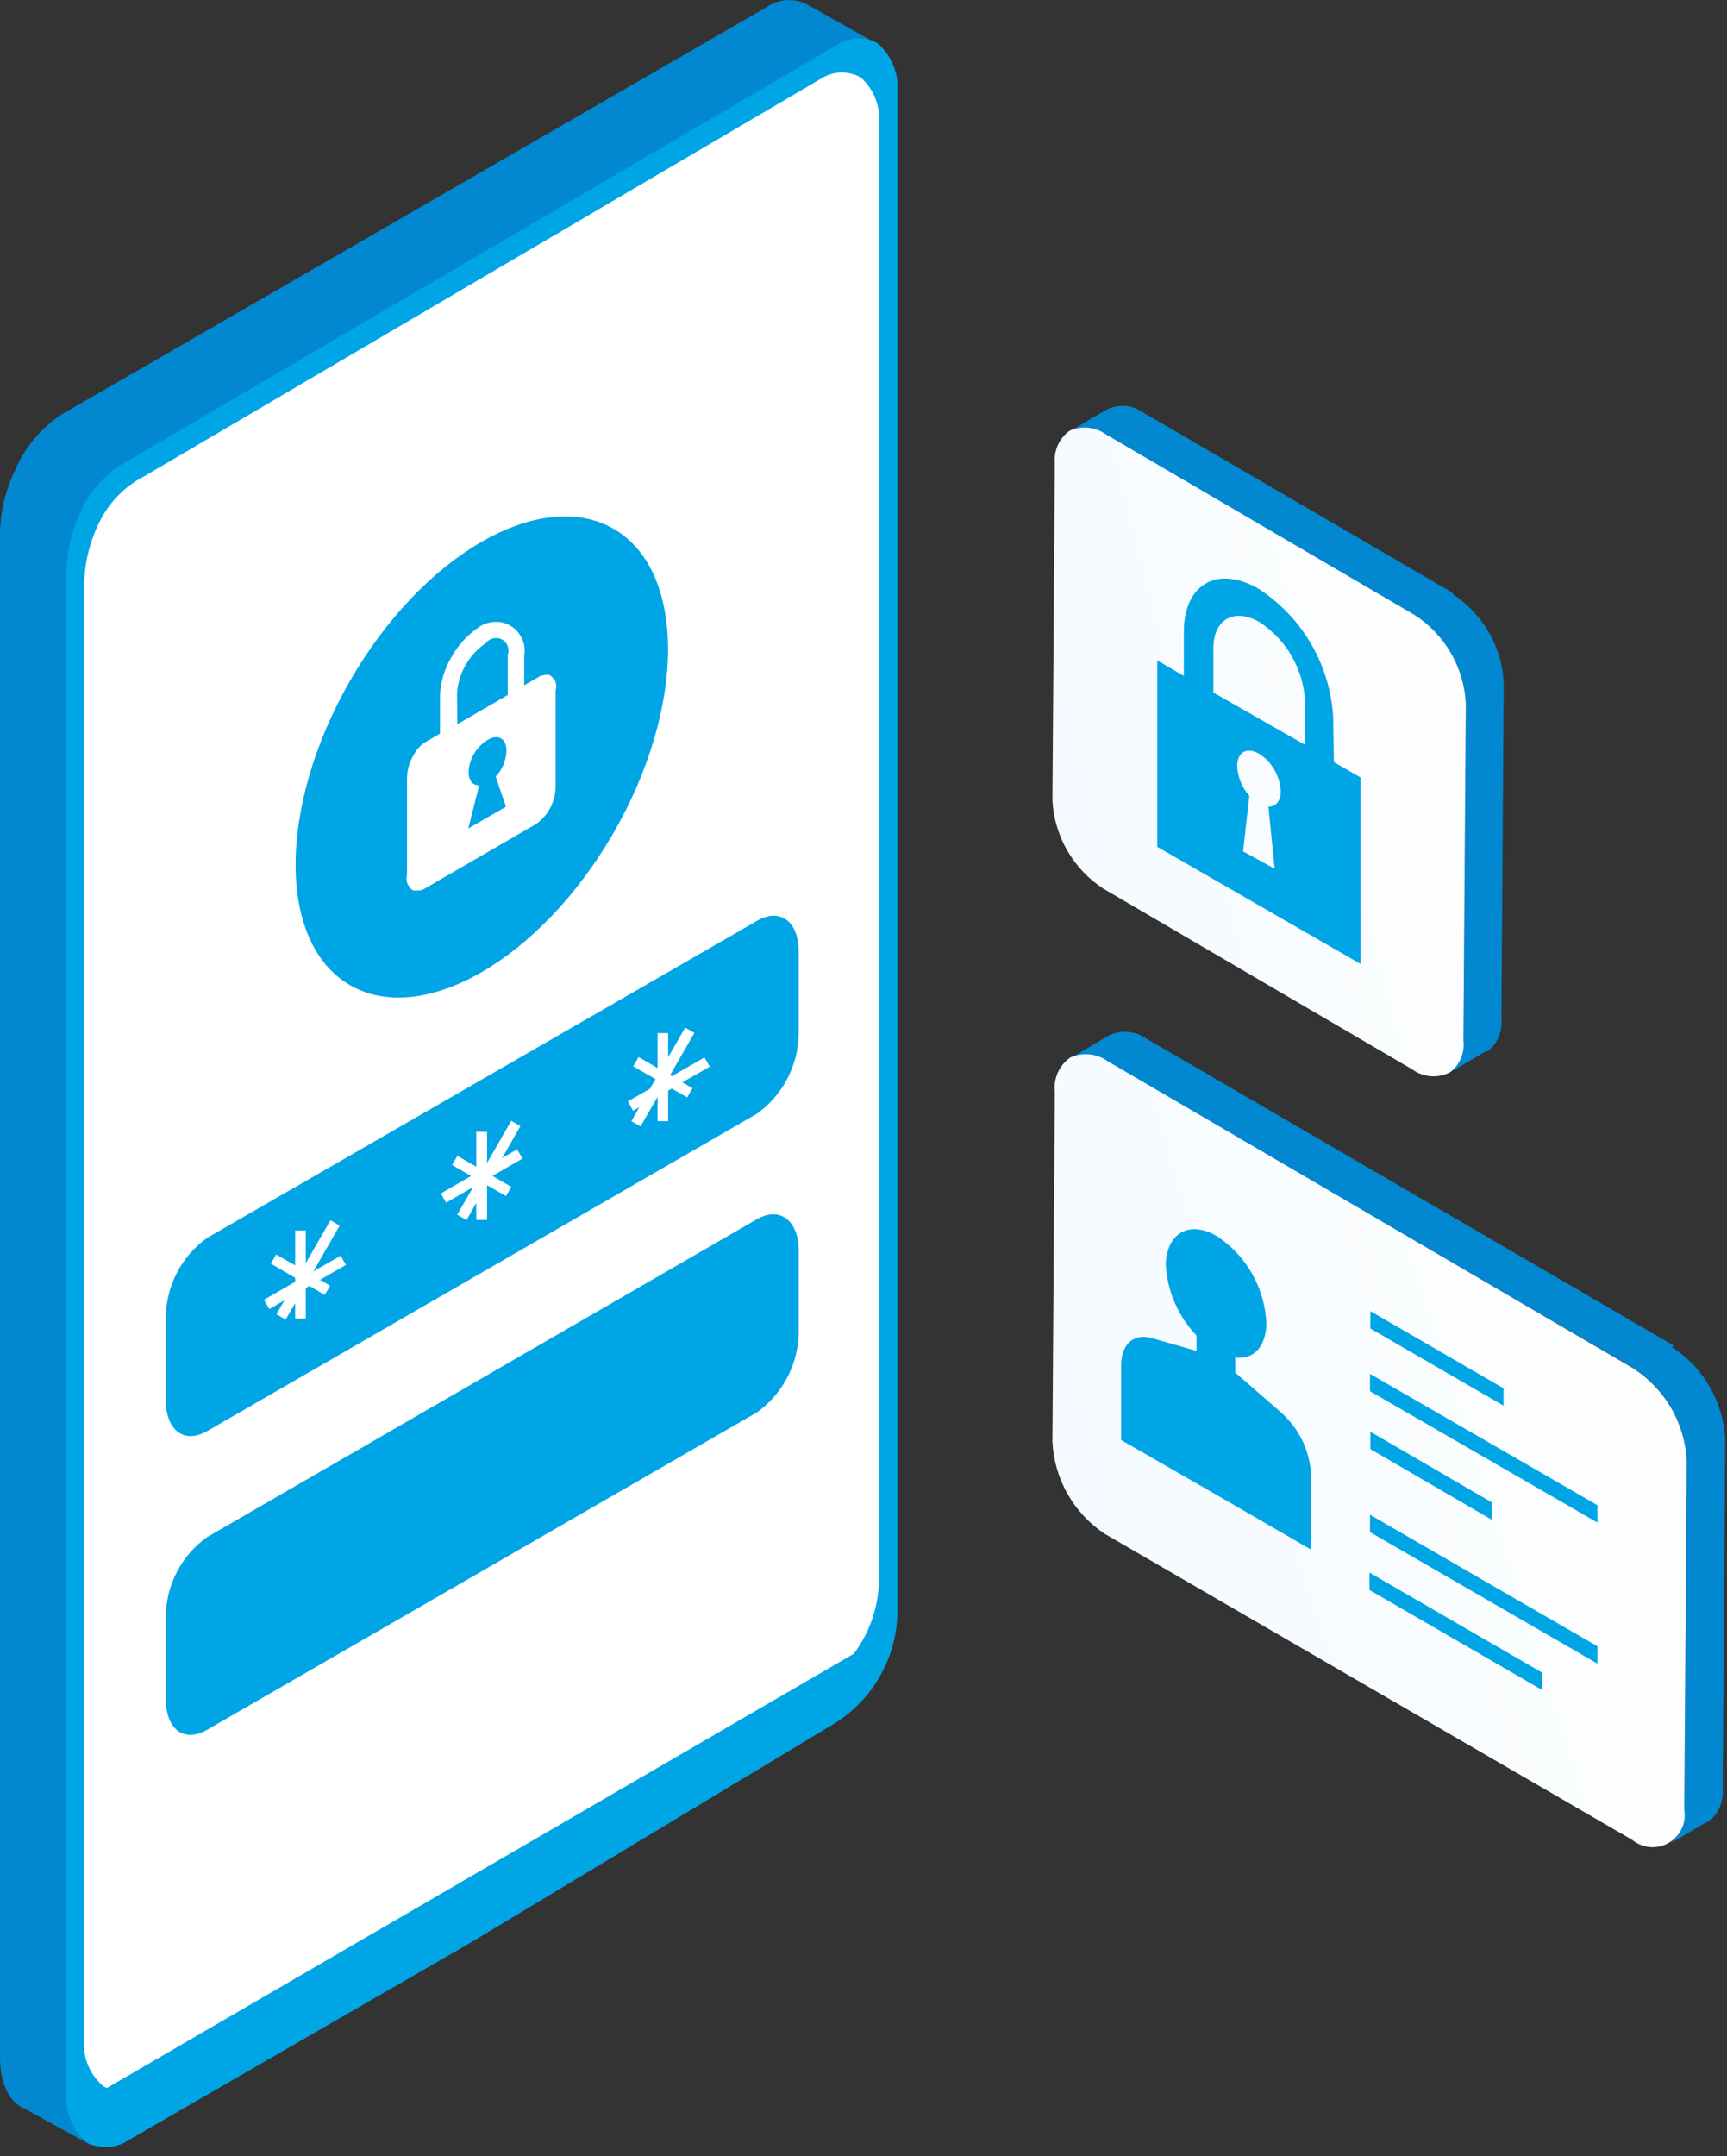
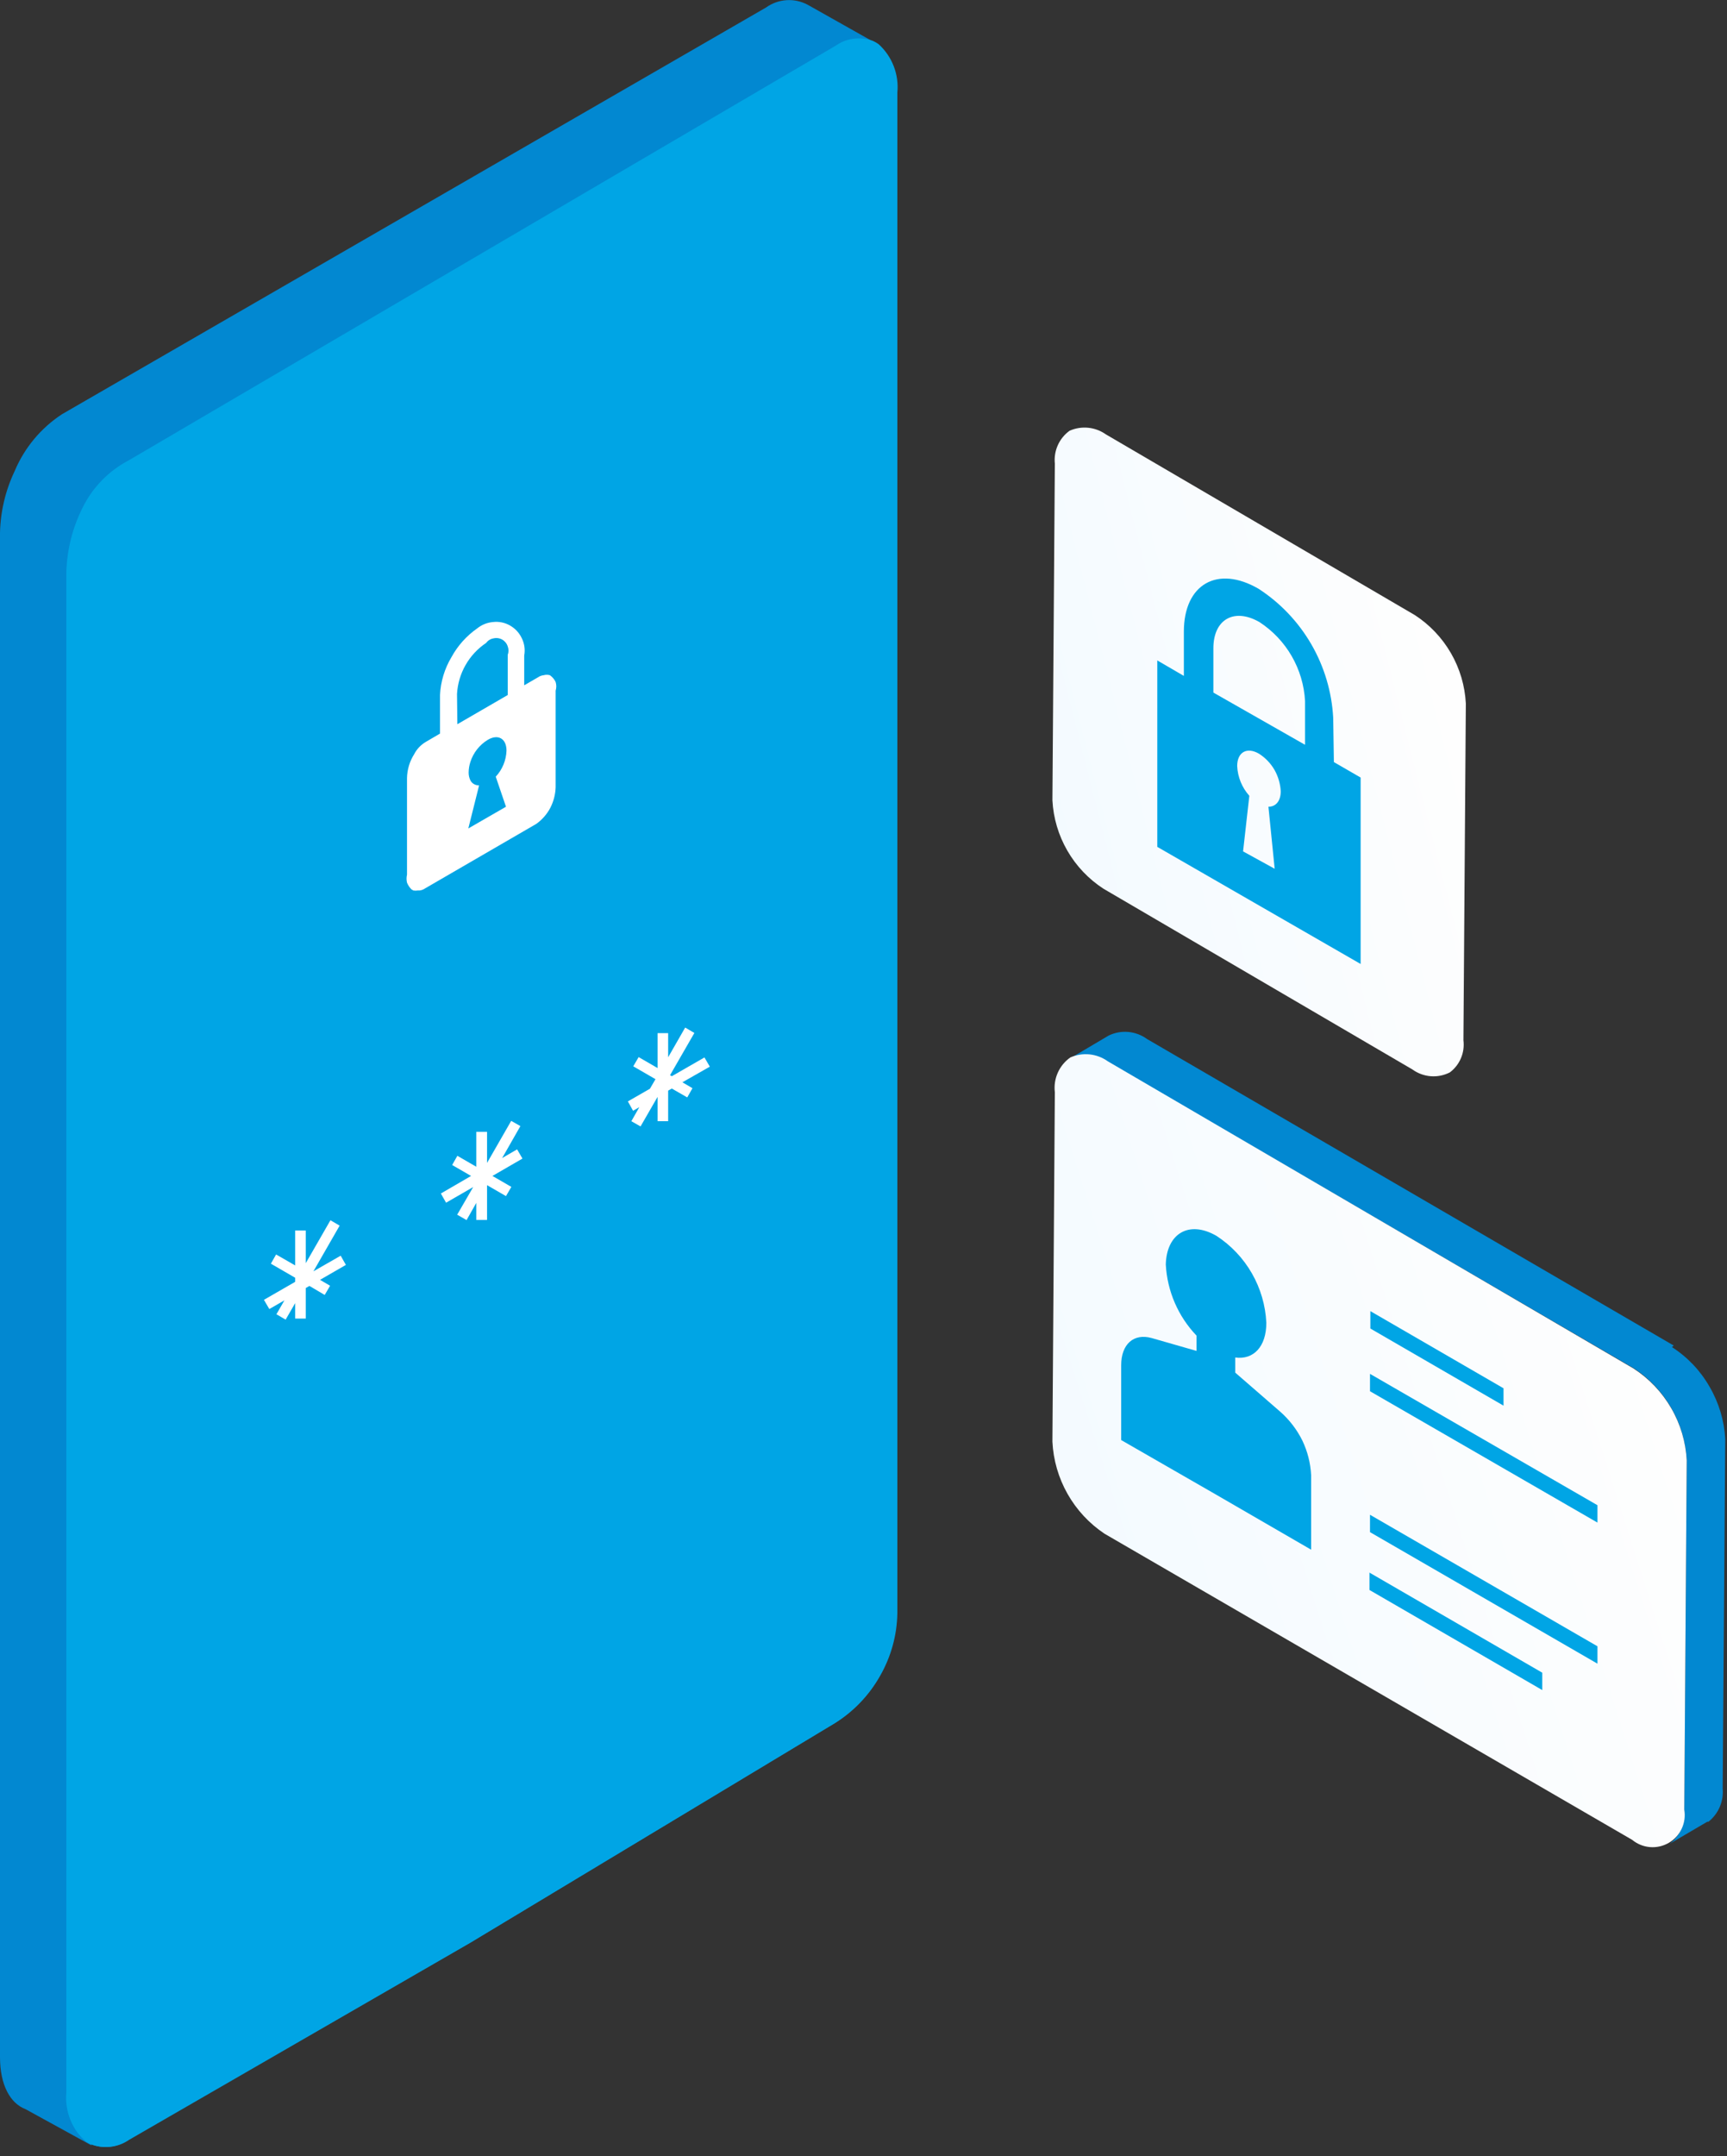
<svg xmlns="http://www.w3.org/2000/svg" width="113" height="141" viewBox="0 0 113 141" fill="none">
  <rect x="0" y="0" width="113" height="141" fill="#333333" stroke="none" />
  <g clip-path="url(#clip0_3860_13334)">
-     <path d="M95.049 38.765L74.837 26.995C74.492 26.742 74.084 26.588 73.657 26.55C73.231 26.512 72.802 26.591 72.417 26.779L69.986 28.211C70.367 28.036 70.788 27.966 71.206 28.008C71.623 28.05 72.021 28.202 72.361 28.449L92.572 40.22C93.545 40.855 94.354 41.711 94.935 42.718C95.515 43.724 95.85 44.853 95.912 46.014L95.754 68.021C95.792 68.421 95.729 68.825 95.57 69.194C95.412 69.564 95.162 69.887 94.845 70.134L97.219 68.748H97.276H97.344C97.654 68.497 97.897 68.175 98.054 67.808C98.21 67.442 98.275 67.043 98.242 66.646L98.389 44.628C98.329 43.468 97.994 42.339 97.412 41.333C96.827 40.332 96.019 39.48 95.049 38.845V38.765Z" fill="#0288D1" />
    <path d="M95.754 68.02L95.912 46.002C95.852 44.843 95.518 43.715 94.937 42.709C94.356 41.704 93.546 40.851 92.572 40.219L72.36 28.404C72.019 28.162 71.621 28.013 71.205 27.971C70.788 27.929 70.369 27.996 69.986 28.165C69.65 28.406 69.385 28.732 69.215 29.109C69.046 29.486 68.978 29.901 69.02 30.312L68.861 52.331C68.922 53.49 69.256 54.618 69.837 55.623C70.417 56.628 71.228 57.482 72.201 58.113L92.413 69.929C92.764 70.185 93.18 70.338 93.613 70.373C94.046 70.407 94.48 70.32 94.867 70.122C95.187 69.881 95.438 69.56 95.593 69.191C95.749 68.822 95.804 68.418 95.754 68.02Z" fill="url(#paint0_linear_3860_13334)" />
    <path d="M87.278 49.832L89.028 50.843V63.034L75.723 55.376V43.185L77.462 44.197V41.299C77.462 38.198 79.666 36.937 82.358 38.505C83.777 39.427 84.958 40.671 85.805 42.136C86.652 43.601 87.141 45.245 87.233 46.935L87.278 49.832ZM85.392 48.696V45.844C85.336 44.808 85.036 43.8 84.517 42.901C83.998 42.003 83.274 41.24 82.404 40.675C80.757 39.731 79.393 40.493 79.393 42.39V45.287L85.381 48.696H85.392ZM83.404 56.808L82.995 52.752C83.472 52.752 83.801 52.388 83.801 51.74C83.774 51.249 83.634 50.771 83.392 50.343C83.144 49.915 82.798 49.553 82.381 49.286C81.586 48.821 80.95 49.184 80.95 50.093C80.984 50.813 81.264 51.499 81.745 52.036L81.336 55.672L83.404 56.808Z" fill="#00A5E5" />
    <path d="M109.512 87.983L75.053 67.941C74.695 67.679 74.272 67.519 73.829 67.479C73.387 67.439 72.942 67.52 72.542 67.714L70.043 69.191C70.437 69.01 70.872 68.938 71.304 68.982C71.735 69.026 72.147 69.184 72.497 69.441L106.956 89.505C107.957 90.17 108.788 91.062 109.38 92.108C109.972 93.154 110.309 94.326 110.364 95.527L110.205 118.374C110.244 118.788 110.179 119.205 110.014 119.586C109.849 119.967 109.59 120.301 109.262 120.556L111.705 119.124H111.784C112.109 118.867 112.364 118.533 112.527 118.152C112.689 117.771 112.755 117.355 112.716 116.943L112.886 94.095C112.819 92.894 112.469 91.726 111.864 90.687C111.264 89.633 110.418 88.74 109.398 88.085L109.512 87.983Z" fill="#0288D1" />
    <path d="M110.205 118.33L110.364 95.494C110.302 94.294 109.956 93.125 109.353 92.085C108.751 91.041 107.91 90.153 106.899 89.495L72.485 69.397C72.133 69.145 71.722 68.99 71.291 68.946C70.861 68.903 70.427 68.972 70.031 69.147C69.673 69.399 69.39 69.743 69.212 70.143C69.034 70.543 68.967 70.984 69.02 71.419L68.861 94.267C68.919 95.467 69.258 96.637 69.85 97.683C70.442 98.728 71.271 99.621 72.27 100.288L106.797 120.307C107.128 120.58 107.534 120.745 107.962 120.78C108.389 120.815 108.817 120.718 109.188 120.503C109.559 120.288 109.855 119.965 110.037 119.576C110.219 119.188 110.278 118.753 110.205 118.33Z" fill="url(#paint1_linear_3860_13334)" />
    <path d="M79.598 80.814C80.552 81.435 81.345 82.274 81.912 83.262C82.479 84.249 82.803 85.358 82.858 86.495C82.858 88.063 82.018 88.926 80.825 88.767V89.756L83.756 92.3C84.359 92.828 84.853 93.469 85.21 94.186C85.552 94.898 85.749 95.67 85.79 96.459V101.333L79.529 97.709L73.36 94.164V89.278C73.36 87.892 74.178 87.165 75.36 87.495L78.291 88.335V87.336C77.087 86.077 76.373 84.428 76.28 82.689C76.326 80.666 77.791 79.769 79.598 80.814Z" fill="#00A5E5" />
-     <path d="M97.617 98.243V99.379L89.664 94.755V93.619L97.617 98.243Z" fill="#00A5E5" />
    <path d="M104.524 98.425V99.561L89.641 90.972V89.836L104.524 98.425Z" fill="#00A5E5" />
    <path d="M98.378 90.779V91.915L89.664 86.871V85.734L98.378 90.779Z" fill="#00A5E5" />
    <path d="M100.912 109.376V110.512L89.607 103.968V102.832L100.912 109.376Z" fill="#00A5E5" />
    <path d="M104.524 107.649V108.786L89.641 100.185V99.049L104.524 107.649Z" fill="#00A5E5" />
    <path d="M57.443 2.898L52.944 0.365L52.819 0.296C52.396 0.077 51.921 -0.022 51.445 0.012C50.97 0.047 50.513 0.212 50.126 0.489L4.056 27.086C2.68 27.986 1.604 29.276 0.966 30.79C0.362 32.055 0.032 33.434 0 34.835L0 134.508C0 136.326 0.659 137.53 1.67 137.916L5.976 140.28V136.451L5.51 33.062L54.194 4.795L57.443 2.898Z" fill="#0288D1" />
    <path d="M4.34 37.415V136.838C4.284 137.444 4.376 138.055 4.61 138.618C4.844 139.18 5.211 139.677 5.681 140.065L5.953 140.201C6.361 140.365 6.803 140.424 7.239 140.375C7.675 140.325 8.092 140.168 8.453 139.917L30.778 127.033L54.637 112.672C55.858 111.906 56.869 110.848 57.579 109.593C58.299 108.345 58.69 106.933 58.715 105.492V6.057C58.772 5.473 58.691 4.883 58.48 4.335C58.27 3.787 57.934 3.295 57.5 2.899C57.37 2.802 57.229 2.722 57.079 2.66C56.678 2.522 56.25 2.48 55.83 2.535C55.421 2.59 55.031 2.742 54.694 2.979L8.43 30.098C7.128 30.777 6.074 31.851 5.419 33.166C4.751 34.485 4.383 35.936 4.34 37.415Z" fill="#00A5E5" />
-     <path d="M5.51 38.153V133.315C5.451 133.892 5.533 134.475 5.748 135.013C5.964 135.551 6.307 136.029 6.749 136.405L6.999 136.542C7.391 136.695 7.815 136.749 8.233 136.699C8.651 136.65 9.05 136.498 9.396 136.258L30.767 123.931L53.626 110.206C54.795 109.47 55.763 108.455 56.443 107.252C57.125 106.053 57.492 104.701 57.511 103.321V8.147C57.568 7.588 57.495 7.024 57.298 6.497C57.101 5.971 56.785 5.498 56.375 5.114C56.251 5.026 56.118 4.954 55.977 4.898C55.591 4.762 55.18 4.715 54.773 4.761C54.366 4.814 53.977 4.962 53.637 5.193L9.419 31.154C8.17 31.801 7.16 32.827 6.533 34.085C5.895 35.345 5.546 36.73 5.51 38.141V38.153Z" fill="white" />
-     <path d="M40.14 54.468C44.9 46.219 44.9 37.312 40.14 34.574C35.379 31.836 27.642 36.278 22.904 44.515C18.167 52.752 18.144 61.671 22.904 64.42C27.665 67.17 35.379 62.705 40.14 54.468Z" fill="#00A5E5" />
    <path d="M36.356 44.595C36.272 44.417 36.143 44.264 35.981 44.152C35.848 44.113 35.706 44.113 35.572 44.152C35.433 44.166 35.3 44.217 35.186 44.299L34.3 44.811V42.868C34.372 42.482 34.316 42.083 34.141 41.732C33.98 41.389 33.718 41.104 33.391 40.914C33.049 40.711 32.65 40.627 32.255 40.675C31.881 40.707 31.525 40.849 31.232 41.084C30.53 41.573 29.95 42.219 29.54 42.97C29.09 43.722 28.833 44.572 28.79 45.447V47.969L27.858 48.514C27.533 48.706 27.269 48.986 27.097 49.321C26.802 49.788 26.641 50.326 26.631 50.878V57.194C26.59 57.366 26.59 57.545 26.631 57.717C26.698 57.883 26.799 58.034 26.926 58.16L27.051 58.228C27.145 58.243 27.241 58.243 27.335 58.228H27.449C27.58 58.214 27.705 58.167 27.813 58.092L35.084 53.877C35.468 53.605 35.783 53.247 36.004 52.832C36.218 52.416 36.339 51.958 36.356 51.491V45.163C36.413 44.978 36.413 44.78 36.356 44.595ZM29.903 45.379C29.941 44.712 30.132 44.063 30.464 43.484C30.795 42.904 31.256 42.409 31.812 42.038C31.926 41.881 32.097 41.775 32.289 41.743C32.482 41.696 32.685 41.724 32.858 41.821C33.03 41.918 33.16 42.077 33.221 42.266C33.289 42.445 33.289 42.643 33.221 42.822V45.447L29.926 47.356L29.903 45.379ZM33.107 52.752L30.642 54.172L31.266 51.684L31.346 51.355C31.203 51.359 31.063 51.315 30.948 51.23C30.877 51.175 30.819 51.105 30.778 51.025C30.699 50.863 30.66 50.684 30.664 50.503C30.667 50.271 30.706 50.041 30.778 49.821C30.971 49.219 31.375 48.707 31.914 48.378C32.584 47.98 33.141 48.287 33.141 49.083C33.119 49.717 32.869 50.322 32.437 50.787L33.107 52.752Z" fill="white" />
    <path d="M49.524 72.828L13.543 93.585C12.054 94.437 10.85 93.528 10.85 91.552V86.098C10.866 85.09 11.118 84.099 11.586 83.205C12.053 82.312 12.723 81.54 13.543 80.951L49.524 60.217C51.013 59.342 52.262 60.217 52.262 62.239V67.681C52.232 68.692 51.969 69.682 51.494 70.575C51.02 71.467 50.345 72.238 49.524 72.828Z" fill="#00A5E5" />
    <path d="M49.524 92.357L13.543 113.114C12.054 113.966 10.85 113.114 10.85 111.081V105.661C10.865 104.653 11.117 103.662 11.585 102.768C12.052 101.874 12.723 101.102 13.543 100.515L49.524 79.723C51.013 78.871 52.262 79.78 52.262 81.802V87.256C52.225 88.259 51.959 89.24 51.485 90.124C51.01 91.008 50.339 91.772 49.524 92.357Z" fill="#00A5E5" />
    <path d="M58.602 106.547C58.443 107.617 58.089 108.65 57.557 109.592C56.85 110.849 55.838 111.908 54.614 112.671L30.755 127.031L8.407 139.915C8.047 140.166 7.63 140.323 7.194 140.373C6.757 140.423 6.315 140.363 5.908 140.199L5.681 140.063C5.023 139.559 4.59 138.816 4.476 137.995L58.602 106.547Z" fill="#00A5E5" />
    <path d="M22.291 82.109L20.507 83.131L22.223 80.143L21.621 79.791L20.007 82.597V80.461H19.314V82.745L18.065 82.029L17.724 82.631L19.314 83.552V83.802L19.303 83.824L17.269 84.995L17.622 85.597L18.61 85.029L18.087 85.938L18.689 86.29L19.314 85.21V86.222H20.007V84.222L20.246 84.086L21.246 84.676L21.598 84.074L20.939 83.688L22.632 82.711L22.291 82.109Z" fill="white" />
    <path d="M33.834 75.156L32.857 75.724L34.05 73.634L33.448 73.293L31.869 76.042V74.009H31.164V76.292L29.926 75.577L29.585 76.179L30.823 76.894L28.846 78.042L29.187 78.644L30.96 77.622L29.914 79.428L30.528 79.78L31.164 78.656V79.769H31.869V77.497L33.107 78.212L33.459 77.61L32.221 76.894L34.186 75.758L33.834 75.156Z" fill="white" />
    <path d="M46.445 69.748L46.093 69.146L43.957 70.373L43.843 70.304L45.434 67.544L44.832 67.191L43.718 69.134V67.555H43.025V69.839L41.787 69.123L41.435 69.725L42.889 70.566L42.526 71.191L41.083 72.02L41.423 72.633L41.833 72.395L41.31 73.315L41.912 73.656L43.025 71.725V73.315H43.718V71.316L43.957 71.179L44.968 71.759L45.309 71.156L44.65 70.77L46.445 69.748Z" fill="white" />
  </g>
  <defs>
    <linearGradient id="paint0_linear_3860_13334" x1="69" y1="56" x2="95.891" y2="49.172" gradientUnits="userSpaceOnUse">
      <stop stop-color="#F3FAFF" />
      <stop offset="1" stop-color="#FEFEFE" />
    </linearGradient>
    <linearGradient id="paint1_linear_3860_13334" x1="69.074" y1="103.21" x2="108.942" y2="90.504" gradientUnits="userSpaceOnUse">
      <stop stop-color="#F3FAFF" />
      <stop offset="1" stop-color="#FEFEFE" />
    </linearGradient>
    <clipPath id="clip0_3860_13334">
      <rect width="113" height="140.404" fill="white" />
    </clipPath>
  </defs>
</svg>